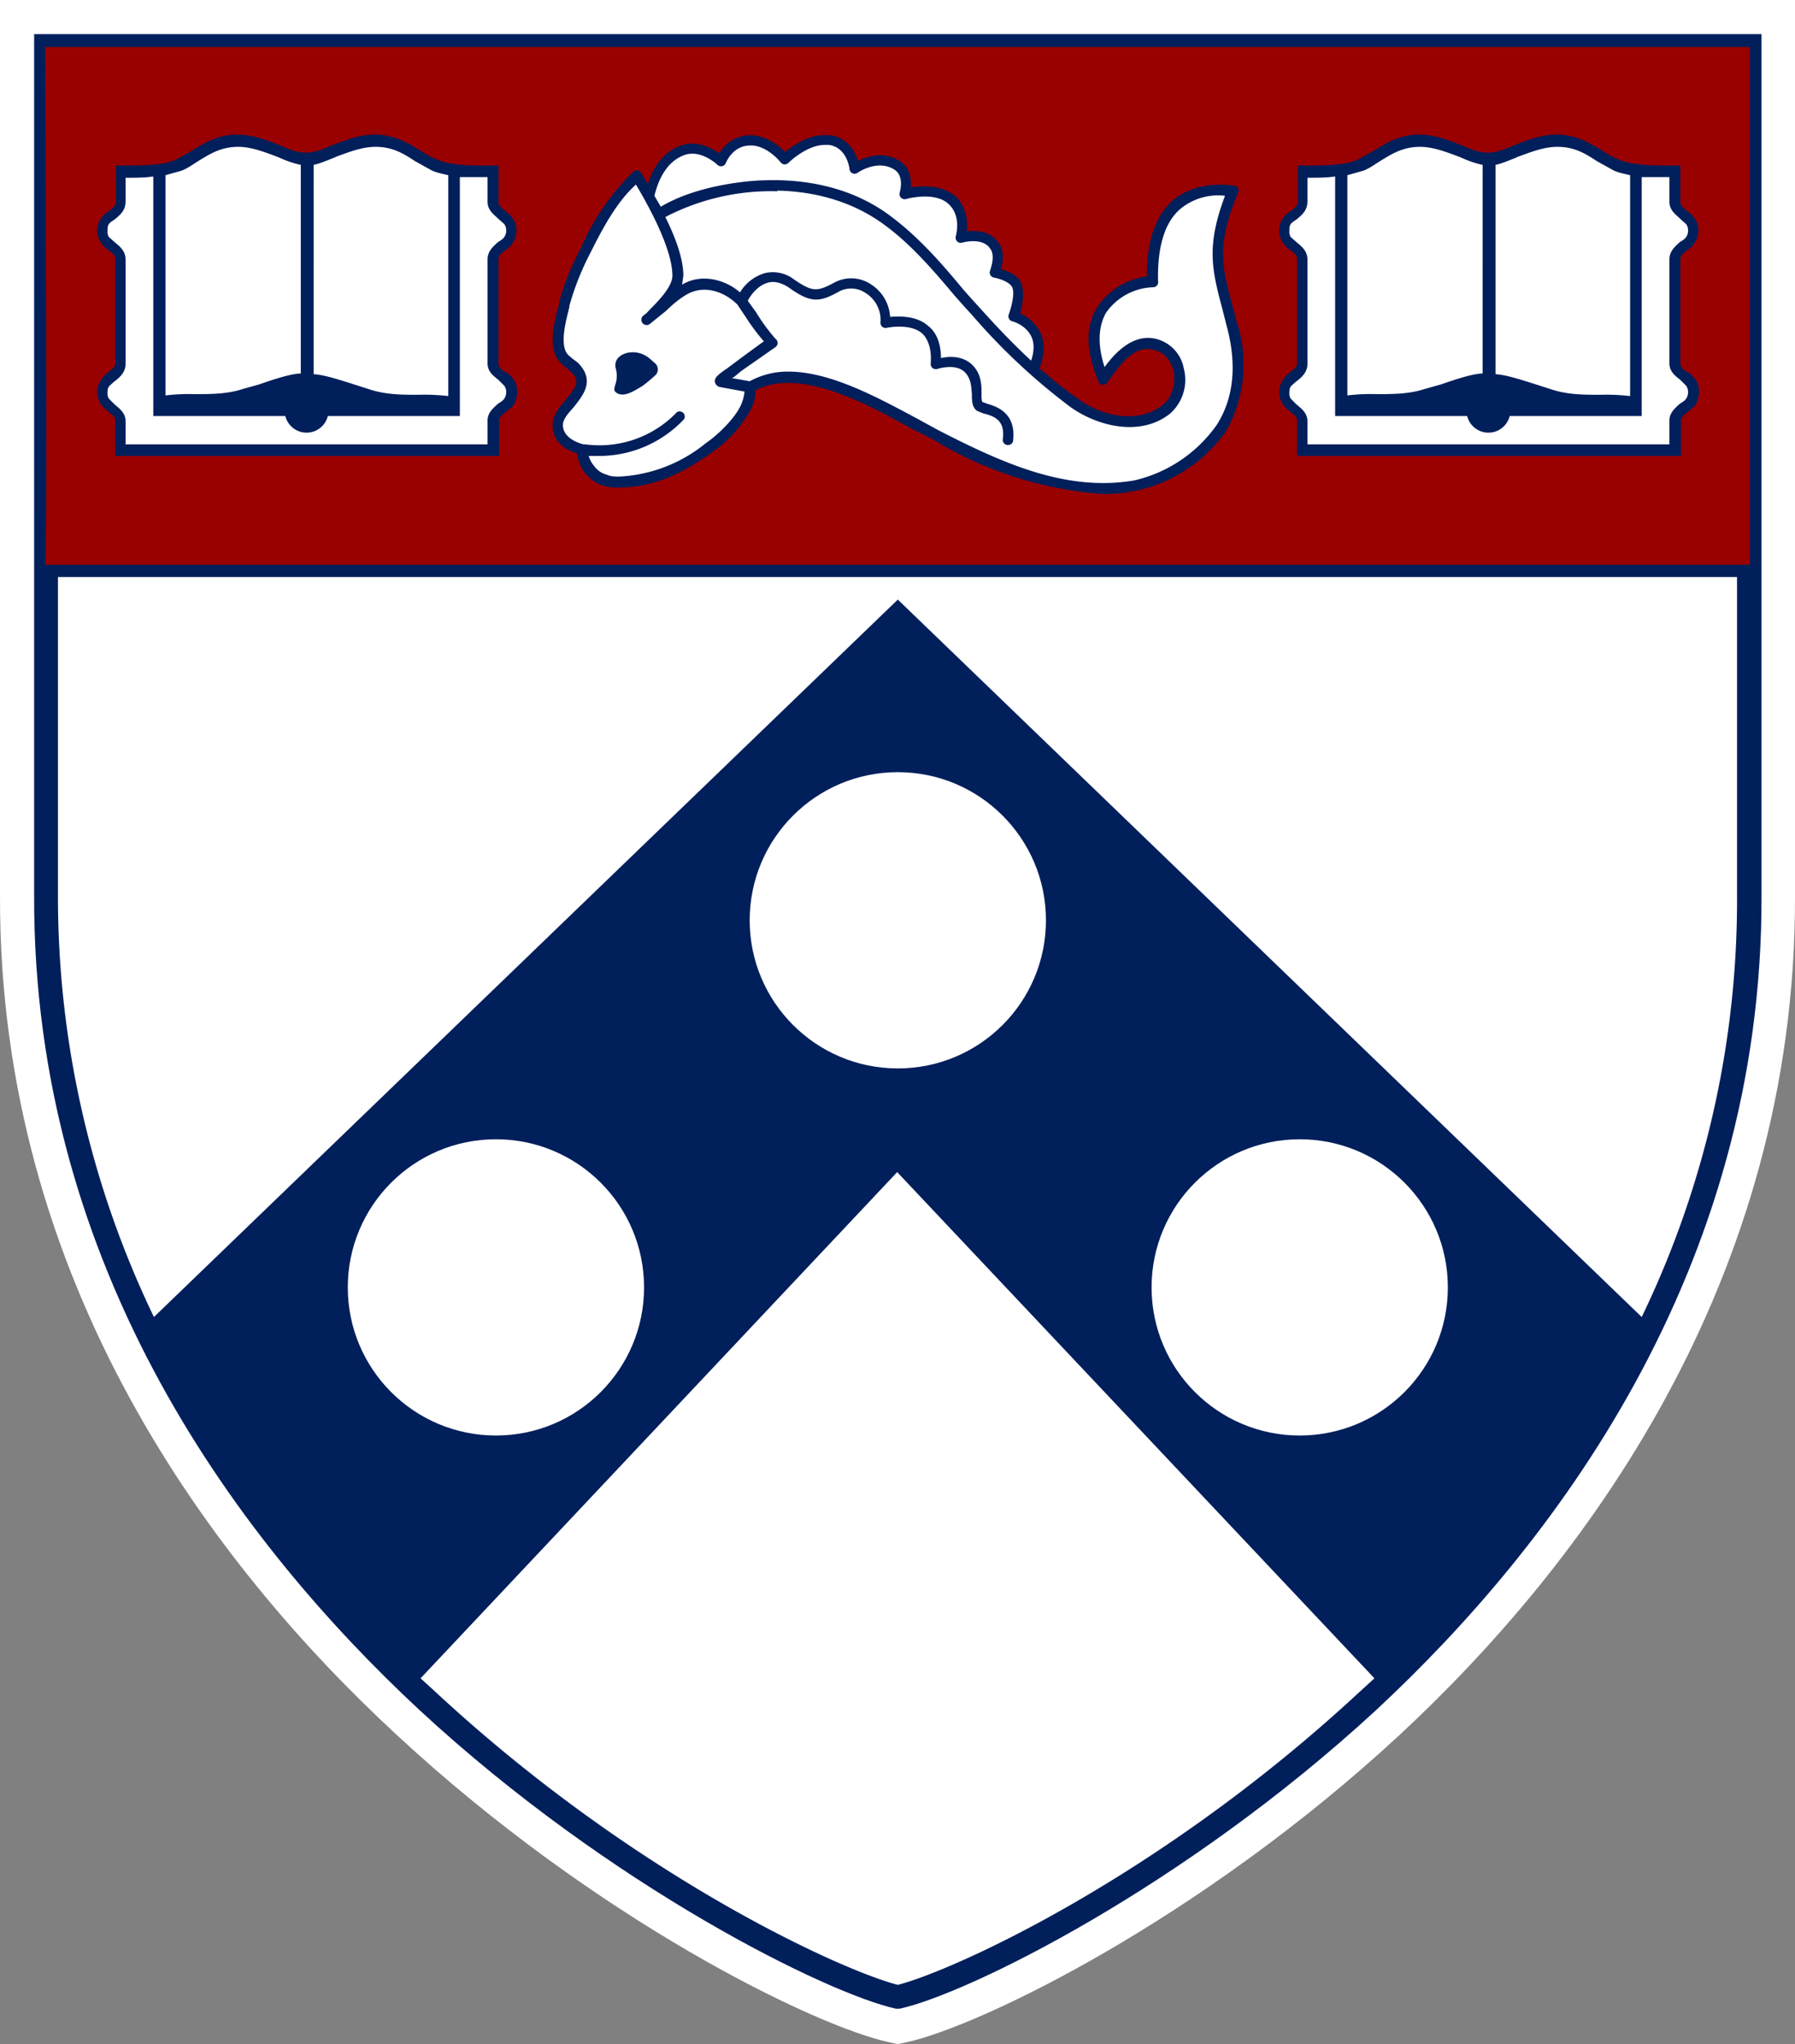
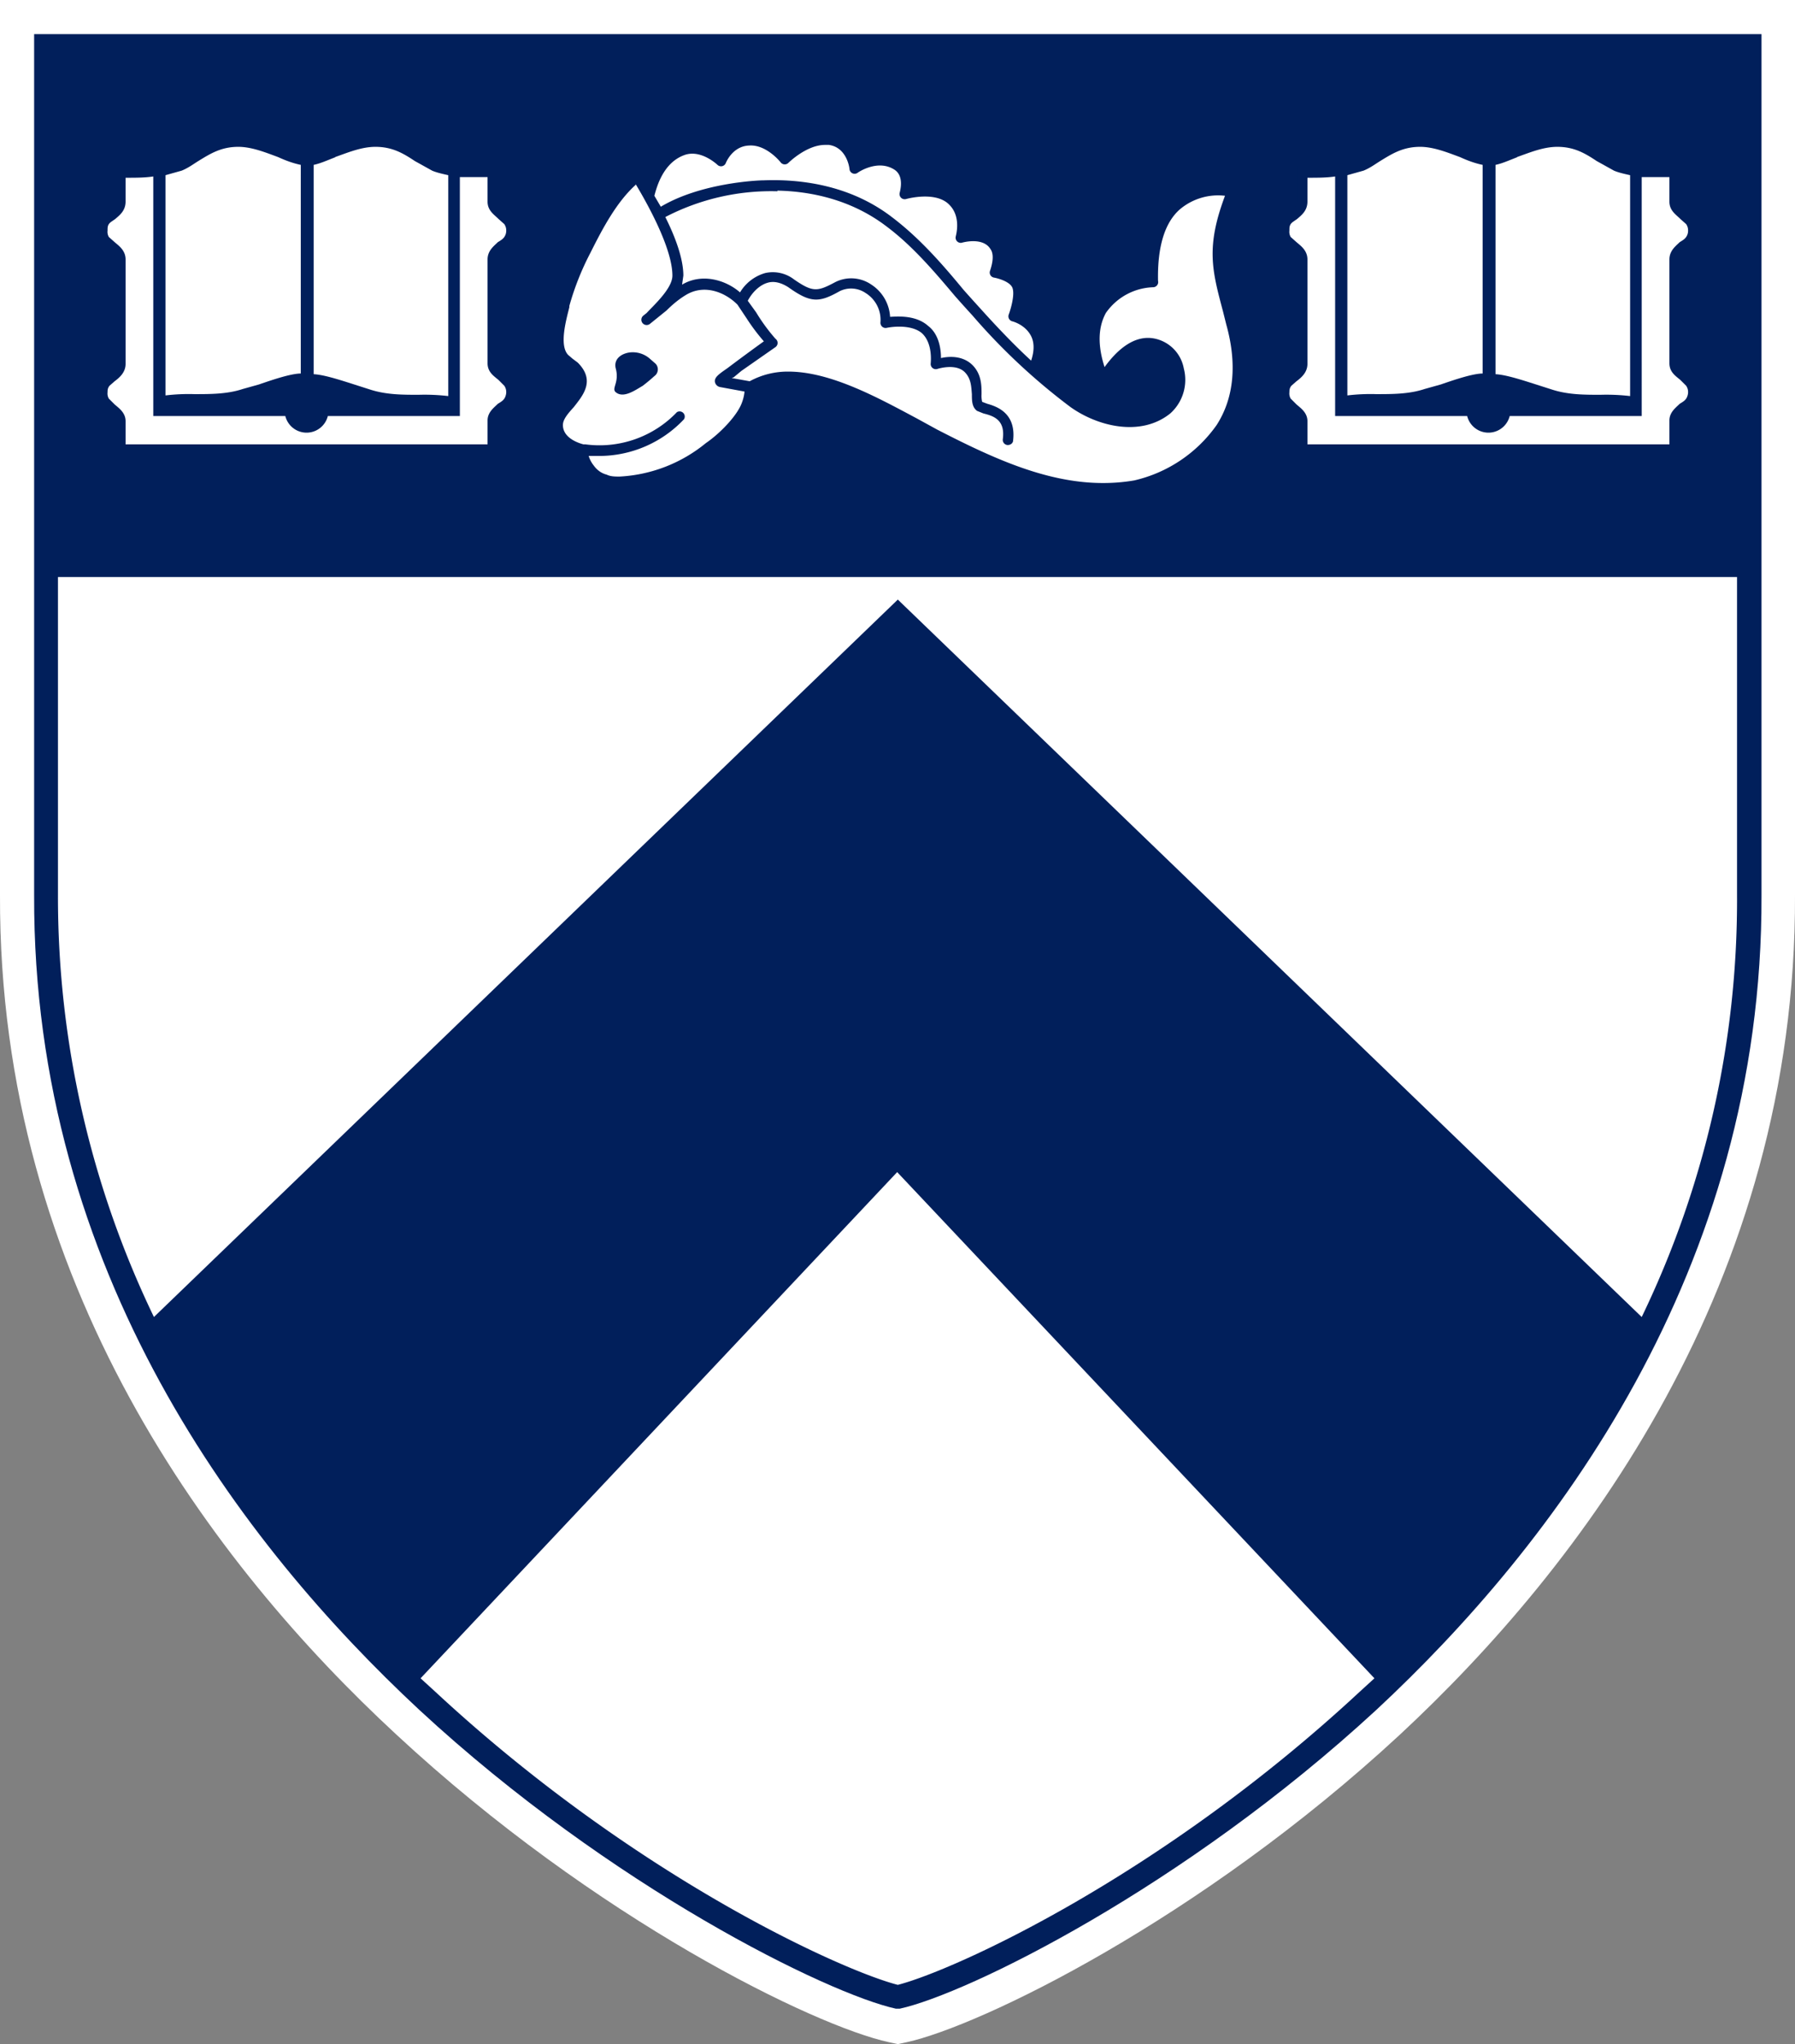
<svg xmlns="http://www.w3.org/2000/svg" xmlns:xlink="http://www.w3.org/1999/xlink" xml:space="preserve" viewBox="0 0 278.7 317.4">
  <rect x="0" y="0" width="278.7" height="317.4" fill="#808080" stroke="none" />
  <path fill="#fff" d="M278.7 0H0v139c-.2 60.4 33.3 104.2 61.5 130.3 31 28.8 65 45.3 76.5 47.8l1.4.3 1.4-.3c11.4-2.5 45.5-19 76.5-47.7 28.1-26.1 61.6-70 61.4-130.4V0" />
  <path fill="#011f5b" d="M273.5 5.3H5.3V139c-.2 58.5 32.4 101 59.8 126.5 29.8 27.6 63.5 44.1 74 46.4h.6c10.5-2.3 44.1-18.8 74-46.4 27.3-25.4 60-68 59.8-126.5V5.3" />
  <path fill="#fff" d="M211.1 262.7c-31 28.8-63.1 43.3-71.7 45.5-8.6-2.2-40.8-16.7-71.8-45.5l-2.3-2.1 74-78.6 74.1 78.6-2.3 2.1zm43.8-58.2L139.4 93.1 23.9 204.5A150.3 150.3 0 0 1 9 139V89.6h260.7V139a149 149 0 0 1-14.8 65.5z" />
-   <path fill="#900" d="M7 7.3s.4 80.8 0 80.4h264.7V7.3H7.1" />
  <g id="a" display="inline">
    <path fill="#011f5b" d="M78.4 57.8c-.7-.5-1-.9-1-1.4V40.3c0-.6.3-.9 1-1.4.4-.3 1-.7 1.2-1.2.4-.6.6-1.2.6-2a3.2 3.2 0 0 0-.6-1.8 5.5 5.5 0 0 0-1.2-1.2c-.7-.5-1-.9-1-1.4v-5.6H76c-3 0-6.2 0-8.3-1-.8-.3-1.6-.8-2.4-1.3-1.8-1.1-4-2.5-7.1-2.5-2.6 0-4.9 1-7 1.8-1.3.6-2.6 1-3.5 1h-.4c-.9 0-2.2-.4-3.5-1-2-.8-4.4-1.8-7-1.8-3.1 0-5.2 1.4-7 2.5l-2.5 1.4c-2 .9-5.3.9-8.3.9h-1v5.6c0 .6-.4.9-1 1.4-.5.3-1 .7-1.3 1.2a3.3 3.3 0 0 0-.6 1.9c0 .7.2 1.3.6 1.9.3.5.8.9 1.2 1.2.7.5 1 .8 1 1.4v16.1c0 .5-.3.8-1 1.3-.4.4-.9.7-1.2 1.3a3.3 3.3 0 0 0-.6 1.9c0 .6.2 1.3.6 1.9.3.5.8.8 1.2 1.2.7.5 1 .8 1 1.3v5.5h59.6v-5.5c0-.5.4-.8 1-1.3.4-.4 1-.7 1.3-1.2.3-.6.5-1.3.5-2a3.2 3.2 0 0 0-.5-1.8 5.5 5.5 0 0 0-1.3-1.3" />
    <path fill="#fff" d="M52 24.4c2-.7 4.1-1.6 6.3-1.6 2.6 0 4.3 1 6.1 2.2l2.7 1.5c.7.3 1.6.5 2.5.7v34.3a31.5 31.5 0 0 0-4.6-.2c-2.5 0-5 0-7.5-.8l-2.5-.8c-2.5-.8-4.7-1.5-6.3-1.6V25.6c1-.2 2.1-.7 3.4-1.2zm-23.8 2.1c1-.4 1.8-1 2.6-1.5 1.8-1.1 3.5-2.2 6.2-2.2 2.1 0 4.3.9 6.2 1.6 1.3.6 2.5 1 3.5 1.2V58h-.2c-1.5.1-3.7.8-6.3 1.7l-2.5.7c-2.4.8-5 .8-7.5.8a30 30 0 0 0-4.5.2V27.2l2.5-.7zm50.4 34.4c0 .3-.1.7-.3 1-.2.3-.5.5-1 .8-.6.6-1.6 1.3-1.6 2.6V69H19.5v-3.6c0-1.3-1-2-1.7-2.6l-.9-.9a1.6 1.6 0 0 1-.2-1c0-.3 0-.6.3-1l.8-.7c.8-.6 1.7-1.4 1.7-2.7V40.3c0-1.4-1-2.1-1.7-2.7l-.9-.8a1.6 1.6 0 0 1-.2-1c0-.4 0-.7.2-1 .2-.3.6-.5 1-.8.7-.6 1.6-1.3 1.6-2.7v-3.7h.1c1.5 0 2.9 0 4.2-.2v37.2h20.5a3.4 3.4 0 0 0 6.6 0h20.5V27.5h4.3v3.8c0 1.4 1 2 1.7 2.7l.9.8c.2.3.3.6.3 1s-.1.7-.3 1c-.2.3-.5.5-1 .8-.6.6-1.6 1.3-1.6 2.7v16.1c0 1.4 1 2 1.7 2.6l.9.9c.2.3.3.6.3 1z" />
  </g>
  <use xlink:href="#a" width="100%" height="100%" transform="translate(183.5)" />
  <path fill="#011f5b" d="M128.3 21c-2.7-.2-5.3 1.7-6.4 2.6-1-1-3-2.7-5.7-2.6a5.6 5.6 0 0 0-4.5 2.8c-1.2-.8-3.5-2.1-6-1.2-3 1.1-4.5 3.9-5.1 6l-1-1.7a.8.8 0 0 0-1.3-.2 37 37 0 0 0-8.1 11.8c-1.6 3-2.7 5.8-3.4 8.5v.3c-.7 2.5-1.9 6.8.2 9a6.4 6.4 0 0 0 .9.8 4.3 4.3 0 0 1 .6.5c1.7 1.5 1 2.5-.7 4.5-1 1.2-2 2.4-2 4 0 2 1.4 3.6 3.8 4.3a6 6 0 0 0 4 5 7.8 7.8 0 0 0 2.6.3c5.9 0 10.6-2.8 14.4-5.5a19 19 0 0 0 6.2-7.1 7 7 0 0 0 .5-2.5c6.9-3.6 17.3 2.1 24.3 6l3.2 1.6a58.6 58.6 0 0 0 26.3 8.5 23 23 0 0 0 19.3-9.8 21.1 21.1 0 0 0 1.6-17l-.5-1.9c-1.8-6.7-2.7-9.8.7-18a.8.8 0 0 0-.7-1.2c-4.9-.6-7.9 1-9.5 2.4-2.6 2.4-4 6.3-3.9 11.7a11 11 0 0 0-7.8 4.9c-1.8 3-1.7 6.7.2 11.3a.8.8 0 0 0 1.5.2c2-2.9 4.2-5.7 7-5 1.6.3 2.7 1.5 3.2 3.2.4 2-.2 4.2-1.6 5.3-3.9 3.2-9.7 1.8-13.4-1-2-1.4-3.9-3-5.8-4.6.8-2.2.9-4.2 0-5.8a6 6 0 0 0-3-2.7c.3-1.1.7-3.2.2-4.6-.5-1.4-2.1-2-3.2-2.3.3-1 .6-2.8-.3-4-1.2-2-3.6-2-5-1.9.2-1.3 0-3.5-1.5-5.2-2-2-5.4-1.9-7.2-1.6.1-1.2 0-3-1.7-4.1-2.5-1.6-5-.7-6.5 0-.5-1.7-1.8-3.7-4.3-4h-.6z" />
  <path fill="#fff" d="M120.7 29.6c5 .1 11.4 1.3 17 5.6 4 3 7.4 7 10.6 10.8a246.7 246.7 0 0 0 2.7 3 96.4 96.4 0 0 0 15.2 14.2c4.2 3 10.9 4.7 15.5 1a7 7 0 0 0 2.1-7 5.8 5.8 0 0 0-4.4-4.6c-3.5-.8-6.3 2.2-7.9 4.4-1.1-3.4-1-6.2.2-8.4a9.3 9.3 0 0 1 7.4-4 .8.8 0 0 0 .7-1c-.1-5.2 1-9 3.4-11.1a9.2 9.2 0 0 1 7-2.1c-3 8-2 11.6-.3 18l.5 2c1.7 6.1 1.2 11.4-1.5 15.6a21.6 21.6 0 0 1-12.8 8.6c-10.6 1.8-20.5-2.7-30.6-7.9l-3.1-1.7c-6-3.2-13.4-7.3-20-7.3a12.3 12.3 0 0 0-6 1.5l-2.8-.5.3-.1 1.2-1 5.3-3.7a.8.8 0 0 0 0-1.3 28.6 28.6 0 0 1-3-4.1l-1.3-1.8c.8-1.5 2-2.5 3.1-2.8 1-.3 2.1 0 3.2.7 3.5 2.5 4.8 2.4 8 .6a4 4 0 0 1 4 .3 4.9 4.9 0 0 1 2.3 4.6.8.8 0 0 0 1 .8c1-.2 3.8-.5 5.4.8 1.8 1.6 1.4 4.7 1.4 4.8a.8.8 0 0 0 1 .8s3-1 4.4.6c.9 1 .9 2.2 1 3.3 0 1 0 2 .8 2.6l1 .4c1.6.4 3.4 1 3 4a.8.8 0 0 0 .7.9h.1c.4 0 .8-.3.8-.7.5-4.3-2.6-5.3-4-5.7l-.8-.3a4 4 0 0 1-.1-1.2c0-1.3 0-3-1.3-4.4-1.5-1.6-3.7-1.5-5-1.2 0-1.4-.3-3.7-2-5-1.8-1.6-4.4-1.5-5.9-1.4a6.4 6.4 0 0 0-2.9-5 5.5 5.5 0 0 0-5.6-.4c-2.8 1.5-3.5 1.6-6.4-.4a5.4 5.4 0 0 0-4.5-1 6.7 6.7 0 0 0-3.9 3c-2.3-2-6-3-9-1.2l.2-1.4c0-2.7-1.3-6.1-2.8-9.1a35.6 35.6 0 0 1 17.4-4zm-22-1c1.5 2.5 5.7 9.8 5.7 14.2 0 2-2.9 4.6-4 5.8l-.5.4a.8.8 0 0 0 1 1.3l2.6-2.1c1-1 2-1.8 3-2.4 2.8-1.7 6-.5 8 1.5l1.4 2.1a30.8 30.8 0 0 0 2.7 3.6 360.4 360.4 0 0 0-4.5 3.3l-1.2.9c-1.3.9-2 1.4-1.9 2.1a1 1 0 0 0 .8.8l3.8.7a6.6 6.6 0 0 1-.4 1.7c-.7 2-3.4 4.8-5.6 6.3A23 23 0 0 1 96.2 74c-.7 0-1.4 0-2-.3-.8-.2-1.5-.7-2-1.4a4.5 4.5 0 0 1-.8-1.5H93a18.1 18.1 0 0 0 13.2-5.7.8.8 0 0 0-1.1-1.1 16.6 16.6 0 0 1-14.2 5h-.3c-.8-.2-3.2-1-3.2-3 0-.9.8-1.8 1.7-2.8 1.4-1.8 3.4-4.1.6-6.9l-.8-.6-.7-.6c-1.4-1.5-.3-5.4.2-7.4v-.2a42.4 42.4 0 0 1 3.3-8.3c1.8-3.6 4-7.8 7-10.5zm29.4-6.1h.6c2.8.4 3.2 3.6 3.2 3.8a.8.8 0 0 0 1.3.5s3-2.1 5.6-.5c1.7 1 .9 3.5.9 3.6a.8.8 0 0 0 1 1s4.6-1.3 6.7.9c1.9 1.9 1 4.8 1 4.9a.8.8 0 0 0 .9 1s3.3-1 4.5 1c.7 1 .1 2.8-.1 3.4a.8.8 0 0 0 .6 1c.6.1 2.5.6 2.9 1.6.4 1.1-.3 3.4-.6 4.2a.8.8 0 0 0 .6 1s2 .5 2.9 2.3c.5 1 .5 2.3 0 3.8-2.5-2.3-5.1-5-7.8-8a286.5 286.5 0 0 1-2.7-3c-3.3-4-6.8-8-11-11.2-6.7-5.2-14.6-6-20-5.8-1 0-9.8.4-16 4.1l-1-1.7c.4-1.5 1.4-5.1 4.6-6.3 2.6-1 5.2 1.5 5.2 1.5a.8.8 0 0 0 1.3-.3s1-2.6 3.6-2.7c2.7-.2 4.9 2.6 4.9 2.6a.8.8 0 0 0 1.2.1s2.8-2.8 5.7-2.8z" />
  <path fill="#011f5b" d="M98.2 54.7c-1.3 0-3 .8-2.6 2.5.6 2.2-.7 3.1 0 3.7 1.2 1 3-.3 4.2-1a28.4 28.4 0 0 0 1.8-1.5c.7-.5.7-1.5.1-2l-.8-.7a4 4 0 0 0-2.7-1z" />
-   <circle id="b" cx="139.4" cy="142.9" r="23" fill="#fff" fill-opacity="1" fill-rule="evenodd" stroke="none" stroke-dasharray="none" stroke-dashoffset="0" stroke-linecap="round" stroke-linejoin="round" stroke-miterlimit="4" stroke-opacity="1" stroke-width="3.3" display="inline" opacity="1" paint-order="normal" vector-effect="none" />
  <use xlink:href="#b" width="100%" height="100%" transform="translate(-62.4 57)" />
  <use xlink:href="#b" width="100%" height="100%" transform="translate(62.4 57)" />
</svg>